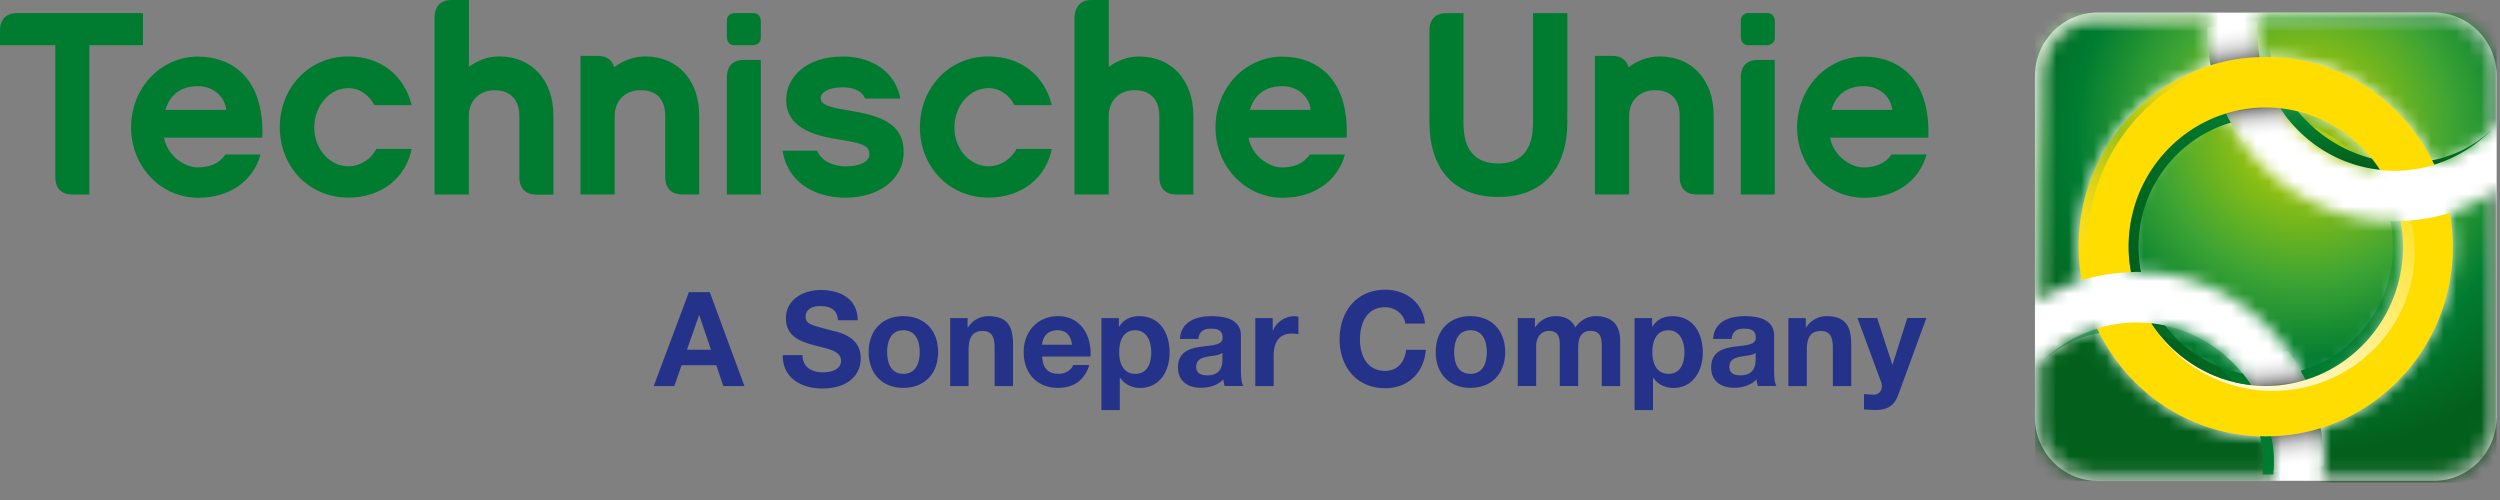
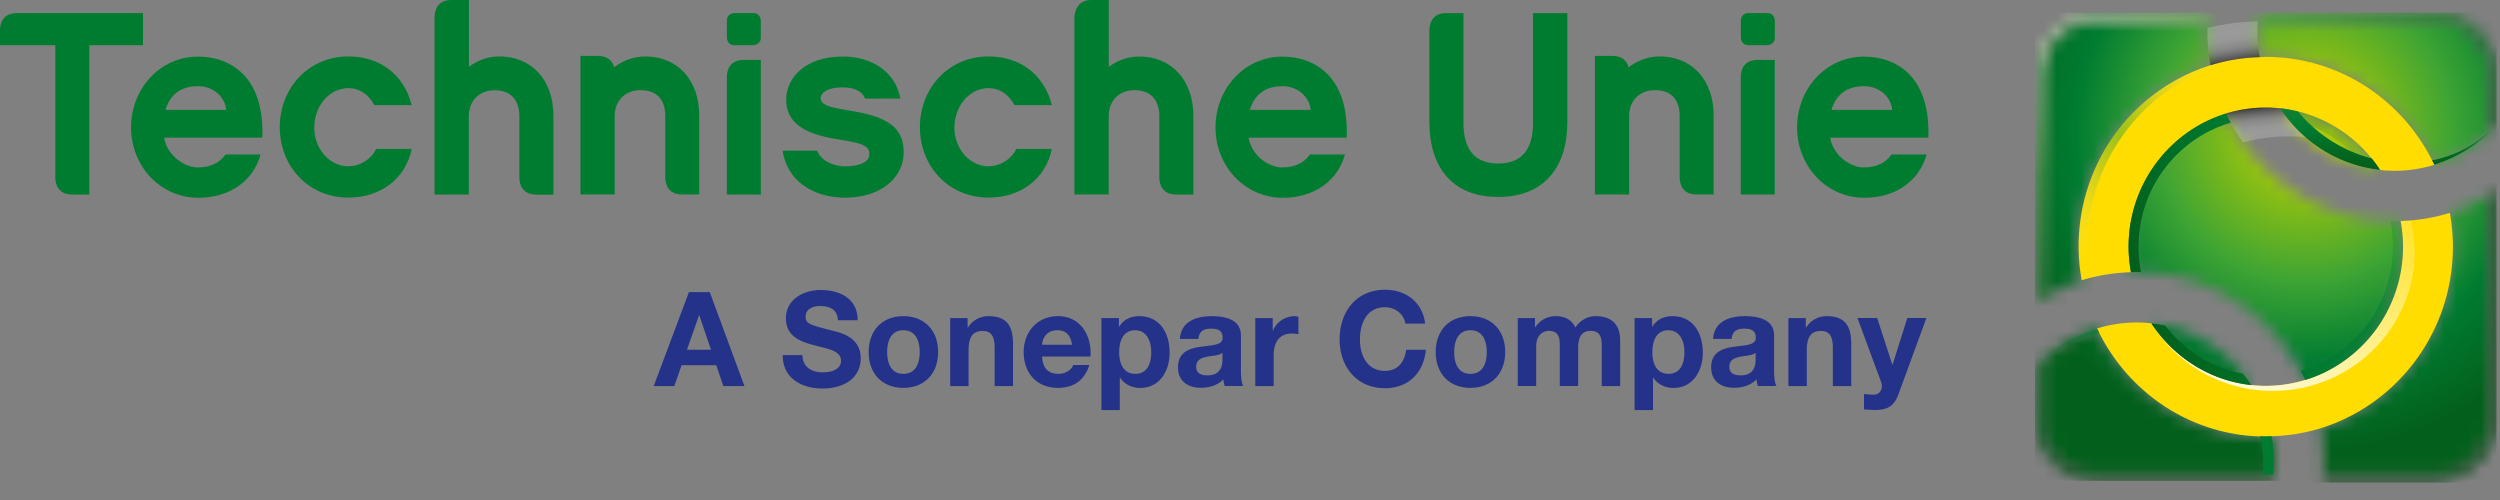
<svg xmlns="http://www.w3.org/2000/svg" width="200" height="40" fill="none">
  <rect width="100%" height="100%" fill="#808080" stroke="none" />
  <path fill-rule="evenodd" clip-rule="evenodd" d="M110.81 24.579c.81 0 1.514.564 1.619 1.314v-.007h1.578c-.197-1.736-1.571-2.707-3.197-2.707-2.289 0-3.641 1.742-3.641 3.971 0 2.171 1.345 3.907 3.641 3.907 1.817 0 3.091-1.2 3.26-3.071h-1.577c-.127.993-.69 1.685-1.683 1.685-1.465 0-2.014-1.264-2.014-2.514 0-1.314.549-2.578 2.014-2.578zm-46.613 3.814c0 1 .768 1.393 1.641 1.393.57 0 1.444-.172 1.444-.936 0-.692-.817-.896-1.734-1.124a25.095 25.095 0 01-.463-.119c-1.099-.293-2.212-.728-2.212-2.136 0-1.535 1.43-2.271 2.775-2.271 1.55 0 2.965.686 2.965 2.422h-1.578c-.049-.908-.683-1.136-1.464-1.136-.522 0-1.12.221-1.12.85 0 .559.328.644 2.026 1.087l.185.049.057.014c.593.146 2.14.527 2.14 2.178 0 1.379-1.07 2.415-3.084 2.415-1.641 0-3.176-.822-3.155-2.672h1.577v-.014zm-9.084-5.021h1.669l2.774 7.514h-1.69l-.563-1.672h-2.775l-.584 1.672h-1.648l2.817-7.514zm-.155 4.607h1.922l-.937-2.758h-.02l-.965 2.758zm20.091.185c0-1.735-1.091-2.871-2.782-2.871-1.683 0-2.767 1.136-2.774 2.871 0 1.729 1.091 2.865 2.774 2.865 1.69 0 2.782-1.136 2.782-2.865zm-1.472.007c0 .865-.302 1.736-1.31 1.736-.992 0-1.295-.878-1.295-1.736 0-.878.303-1.75 1.295-1.75 1.008 0 1.31.879 1.31 1.75zm2.437-2.728h1.394v.757h.028a1.913 1.913 0 011.641-.907c1.564 0 1.965.893 1.965 2.243v3.35H79.57v-3.072c0-.893-.26-1.335-.943-1.335-.796 0-1.141.45-1.141 1.557v2.85h-1.472v-5.443zm8.676 4.464c-.817 0-1.274-.428-1.317-1.378v-.008h3.867c.105-1.671-.782-3.228-2.606-3.228-1.627 0-2.74 1.243-2.74 2.871 0 1.686 1.05 2.865 2.74 2.865 1.218 0 2.099-.543 2.514-1.829h-1.296c-.091.336-.57.707-1.162.707zm-.098-3.486c.718 0 1.042.4 1.176 1.158h-2.402c.021-.422.289-1.158 1.226-1.158zm3.52-.978h1.402v.693h.021c.352-.579.937-.843 1.599-.843 1.683 0 2.436 1.378 2.436 2.928 0 1.45-.788 2.815-2.359 2.815-.64 0-1.253-.286-1.605-.822h-.021v2.593h-1.472v-7.364zm3.987 2.736c0-.865-.345-1.758-1.289-1.758-.965 0-1.275.872-1.275 1.758 0 .885.331 1.728 1.29 1.728.964 0 1.274-.843 1.274-1.728zm4.817-2.886c-1.204 0-2.437.421-2.521 1.821h1.479c.056-.593.415-.821.978-.821.522 0 .958.093.958.736 0 .5-.573.569-1.28.653-.15.018-.308.037-.466.06-.909.122-1.824.422-1.824 1.65 0 1.115.81 1.63 1.824 1.63.648 0 1.338-.18 1.803-.672.013.179.056.357.105.529h1.493c-.14-.215-.19-.715-.19-1.208v-2.828c0-1.307-1.289-1.55-2.36-1.55zm.015 3.187c.347-.048.682-.094.865-.259v.558c0 .321-.042 1.25-1.197 1.25-.479 0-.902-.136-.902-.693 0-.55.416-.707.874-.8.117-.022.24-.04.36-.056zm3.491-3.037h1.395v1.007h.021c.268-.686.993-1.157 1.711-1.157.106 0 .226.021.324.05v1.393a2.888 2.888 0 00-.528-.05c-1.077 0-1.451.793-1.451 1.75v2.45h-1.472v-5.443zm17.212-.15c1.69 0 2.781 1.136 2.781 2.871 0 1.729-1.091 2.865-2.781 2.865-1.684 0-2.775-1.136-2.775-2.865 0-1.735 1.091-2.871 2.775-2.871zm0 4.614c1.007 0 1.309-.871 1.309-1.736 0-.871-.302-1.75-1.309-1.75-.993 0-1.296.872-1.296 1.75-.007.858.296 1.736 1.296 1.736zm5.162-4.464h-1.373v5.436h1.472V27.72c0-1.057.704-1.25.993-1.25.898 0 .896.67.894 1.28V30.878h1.472V27.85c0-.686.155-1.379.986-1.379.838 0 .901.6.901 1.329v3.086h1.472v-3.643c0-1.414-.824-1.95-1.965-1.95-.746 0-1.31.436-1.619.907-.296-.657-.895-.907-1.571-.907-.697 0-1.253.328-1.641.886h-.021v-.736zm7.972 0h1.401v.693h.021c.353-.579.937-.843 1.599-.843 1.683 0 2.437 1.378 2.437 2.928 0 1.45-.789 2.815-2.359 2.815-.641 0-1.254-.286-1.606-.822h-.021v2.593h-1.472v-7.364zm3.986 2.736c0-.865-.345-1.758-1.289-1.758-.965 0-1.275.872-1.275 1.758 0 .885.331 1.728 1.289 1.728.965 0 1.275-.843 1.275-1.728zm4.816-2.886c-1.204 0-2.436.421-2.521 1.821h1.479c.056-.593.415-.821.979-.821.521 0 .958.093.958.736 0 .5-.574.569-1.28.653-.151.018-.308.037-.467.06-.908.122-1.824.422-1.824 1.65 0 1.115.81 1.63 1.824 1.63.648 0 1.338-.18 1.803-.672.014.179.056.357.106.529h1.493c-.141-.215-.191-.715-.191-1.208v-2.828c0-1.307-1.288-1.55-2.359-1.55zm.015 3.187c.348-.048.682-.094.866-.259v.558c0 .321-.043 1.25-1.198 1.25-.479 0-.901-.136-.901-.693 0-.55.415-.707.873-.8a7.84 7.84 0 01.36-.056zm3.486-3.037h1.394v.757h.028a1.914 1.914 0 011.641-.907c1.564 0 1.965.893 1.965 2.243v3.35h-1.472v-3.072c0-.893-.26-1.335-.944-1.335-.795 0-1.14.45-1.14 1.557v2.85h-1.472v-5.443zm6.95 7.357c1.014 0 1.521-.357 1.845-1.228l2.247-6.129h-1.529l-1.176 3.729h-.021l-1.211-3.729h-1.578l1.888 5.107c.169.429 0 .972-.507 1.022-.212.01-.424-.01-.633-.03a11.406 11.406 0 00-.226-.02v1.228c.302.029.598.05.901.05z" fill="#25328A" />
  <path fill-rule="evenodd" clip-rule="evenodd" d="M39.95 4.514c-.929 0-1.753.315-2.436.836V0h-1.387c-1.141 0-1.36.829-1.36 1.386v14.178h2.74V9.271c0-1.214.845-2.05 2.064-2.05 1.774 0 1.978 1.422 1.978 2.05v4.915c0 .557.219 1.378 1.352 1.385h1.374V9.28c.007-2.858-1.726-4.765-4.324-4.765zM0 2.43C0 1.87.218 1.05 1.36 1.05v-.007h10.077v2.571h-4.29v11.95H5.776c-1.134-.007-1.352-.828-1.352-1.386V3.614H0V2.43zm60.866-.765s0-.621-.612-.621h-1.5s-.606 0-.606.621V3s0 .614.606.614h1.5s.612 0 .612-.614V1.664zm-33 11.636c1.007 0 1.874-.629 2.226-1.379v-.007h2.845c-.5 2.4-2.493 3.893-5.07 3.893-3.198 0-5.486-2.514-5.486-5.628 0-3.115 2.288-5.665 5.485-5.665 2.557 0 4.451 1.465 5.07 3.893h-2.992c-.373-.728-1.092-1.357-2.078-1.357-1.507 0-2.725 1.421-2.725 3.157 0 1.693 1.218 3.093 2.725 3.093zm39.895-4.493c2.64.436 4.535 1.022 4.535 3.364 0 2.136-1.937 3.636-4.662 3.643-2.697 0-4.697-1.443-5.028-3.764h2.76c.374.921 1.465 1.257 2.268 1.257 1.092 0 1.916-.335 1.916-.964 0-.607-.374-.857-2.226-1.15-1.894-.293-4.43-.814-4.43-3.222 0-1.692 1.465-3.45 4.536-3.45 2.436 0 4.246 1.336 4.598 3.365h-2.824c-.168-.5-.767-.9-1.774-.9-1.26 0-1.775.457-1.775.857 0 .564.782.757 2.106.964zm-54.529-.021h4.866c-.084-.986-.986-1.893-2.253-1.893-1.838 0-2.395 1.193-2.613 1.893zm2.599-4.257c2.556 0 5.338 1.542 5.155 6.485h-7.86c.282 1.543 1.74 2.379 2.67 2.379.985 0 1.76-.329 2.246-1.036h2.803c-.57 2.079-2.43 3.465-4.98 3.465-3.013 0-5.38-2.515-5.38-5.63 0-3.113 2.332-5.663 5.346-5.663zm65.472 7.393c-.352.75-1.218 1.378-2.225 1.378-1.508 0-2.726-1.4-2.726-3.093 0-1.736 1.218-3.157 2.725-3.157.986 0 1.705.629 2.078 1.357h2.993c-.62-2.428-2.514-3.893-5.07-3.893-3.198 0-5.487 2.55-5.487 5.665 0 3.114 2.29 5.628 5.487 5.628 2.577 0 4.57-1.493 5.07-3.893h-2.845v.008zm18.683-3.136h4.866c-.084-.986-.986-1.893-2.253-1.893-1.838 0-2.395 1.193-2.613 1.893zm2.599-4.257c2.556 0 5.338 1.542 5.154 6.485H99.88c.282 1.543 1.74 2.379 2.669 2.379.986 0 1.761-.329 2.247-1.036h2.803c-.571 2.079-2.43 3.465-4.979 3.465-3.014 0-5.38-2.515-5.38-5.63 0-3.113 2.33-5.663 5.345-5.663zm48.796 4.257h-4.867c.219-.7.775-1.893 2.613-1.893 1.268 0 2.169.907 2.254 1.893zm2.887 2.228c.183-4.943-2.599-6.485-5.155-6.485-3.014 0-5.345 2.55-5.345 5.664s2.366 5.629 5.38 5.629c2.549 0 4.409-1.386 4.979-3.465h-2.803c-.486.707-1.26 1.036-2.246 1.036-.93 0-2.388-.836-2.669-2.379h7.859zm-31.627-1.178V1.05h2.746v8.707c0 3.7-1.922 6-5.528 6s-5.5-2.293-5.507-5.978V2.436c0-.557.218-1.386 1.359-1.386h1.366v8.786c0 2.157.93 3.243 2.782 3.243 1.852 0 2.782-1.086 2.782-3.243zM59.507 4.793c-1.14 0-1.359.828-1.359 1.386v9.385h2.718V4.793h-1.359zm81.866-3.75c.613 0 .613.621.613.621V3c0 .614-.613.614-.613.614h-1.5c-.606 0-.606-.614-.606-.614V1.664c0-.621.606-.621.606-.621h1.5zm-.753 3.75c-1.141 0-1.359.828-1.359 1.386v9.385h2.718V4.793h-1.359zm-91.486.586c.683-.522 1.556-.865 2.486-.865 2.599 0 4.331 1.907 4.317 4.75v6.293H54.55c-1.113-.014-1.331-.828-1.331-1.378V9.264c0-.693-.205-2.05-1.98-2.05-1.218 0-2.063.836-2.063 2.05v6.293h-2.74V4.471h1.388c.845 0 1.183.45 1.303.908.007 0 .007-.008.007-.008v.008zm43.612 3.885v4.915c0 .557.219 1.385 1.36 1.385H95.471V9.271c0-2.842-1.733-4.75-4.331-4.75-.93 0-1.754.315-2.437.836V0H87.31c-1.064 0-1.303.814-1.353 1.286v14.271h2.74V9.264c0-1.214.845-2.05 2.063-2.05 1.782 0 1.986 1.422 1.986 2.05zM130.29 5.38c.683-.522 1.556-.865 2.485-.865 2.599 0 4.331 1.907 4.317 4.75v6.293h-1.387c-1.113-.014-1.331-.828-1.331-1.378V9.264c0-.693-.204-2.05-1.979-2.05-1.218 0-2.063.836-2.063 2.05v6.293h-2.74V4.471h1.388c.845 0 1.183.45 1.302.908.008 0 .008-.008.008-.008v.008z" fill="#007C31" />
-   <path d="M199.725 33.4c0 2.786-2.246 5.064-4.993 5.064h-26.943c-2.747 0-4.993-2.278-4.993-5.064V6.071c0-2.785 2.246-5.064 4.993-5.064h26.95c2.747 0 4.993 2.279 4.993 5.064v27.33h-.007z" fill="#fff" />
  <mask id="a" style="mask-type: alpha" maskUnits="userSpaceOnUse" x="163" y="1" width="37" height="37">
    <path d="M166.528 22.421a14.52 14.52 0 00-3.239 1.479V6.07c0-2.514 2.014-4.557 4.493-4.557h8.838a15.76 15.76 0 00-.035 1.007c0 .929.091 1.829.253 2.707-6.112 1.908-10.556 7.686-10.556 14.508 0 .921.092 1.814.246 2.685zm28.205-20.907h-14.099a9.496 9.496 0 00-.056 1.007c0 .707.07 1.393.197 2.057.162-.007.317-.021.486-.021 5.944 0 11.07 3.529 13.486 8.621a10.944 10.944 0 004.479-2.7V6.071c-.007-2.514-2.021-4.557-4.493-4.557zm-12.324 7.15c1.767 2.7 4.662 4.572 7.993 4.929-1.768-2.7-4.662-4.572-7.993-4.929zm9.824 11.072c0-.708-.071-1.393-.197-2.058-.162.008-.317.022-.486.022-5.944 0-11.071-3.529-13.486-8.622-4.507 1.386-7.796 5.636-7.796 10.658 0 .7.07 1.378.19 2.035.155-.007.31-.021.465-.021 5.958 0 11.084 3.536 13.493 8.643 4.521-1.379 7.817-5.636 7.817-10.657zm3.993 0c0 6.835-4.451 12.607-10.571 14.514.155.871.247 1.764.247 2.686 0 .342-.014.685-.035 1.021h8.866c2.479 0 4.493-2.043 4.493-4.557V15.543a14.583 14.583 0 01-3.247 1.485c.155.879.247 1.786.247 2.708zM181.254 34.92c-5.958 0-11.085-3.535-13.493-8.643a11 11 0 00-4.472 2.679V33.4c0 2.514 2.014 4.557 4.493 4.557h14.07c.036-.336.057-.679.057-1.021 0-.7-.071-1.379-.19-2.036-.155.007-.31.021-.465.021zm-9.155-9.057c1.768 2.7 4.655 4.586 7.993 4.943-1.768-2.7-4.655-4.586-7.993-4.943z" fill="#fff" />
  </mask>
  <g mask="url(#a)">
    <path d="M199.725 1.007h-36.929v37.457h36.929V1.007z" fill="url(#paint0_radial_13021_192115)" />
  </g>
  <mask id="b" style="mask-type: alpha" maskUnits="userSpaceOnUse" x="162" y="1" width="15" height="24">
    <path d="M163.296 6.071c0-2.514 2.014-4.557 4.493-4.557h8.838c.014-.171.021-.335.035-.507h-8.873c-2.747 0-4.993 2.279-4.993 5.064v18.136c.162-.107.331-.207.5-.307V6.07z" fill="#fff" />
  </mask>
  <g mask="url(#b)">
    <path d="M199.923 1.007h-37.127v37.657h37.127V1.007z" fill="url(#paint1_linear_13021_192115)" />
  </g>
  <mask id="c" style="mask-type: alpha" maskUnits="userSpaceOnUse" x="180" y="1" width="20" height="10">
    <path d="M199.725 9.95V6.07c0-2.785-2.246-5.064-4.993-5.064h-14.035a11.21 11.21 0 00-.056.507h14.098c2.479 0 4.493 2.043 4.493 4.557v4.408l.493-.53z" fill="#fff" />
  </mask>
  <g mask="url(#c)">
    <path d="M199.725 1.007h-36.929v37.457h36.929V1.007z" fill="url(#paint2_linear_13021_192115)" />
  </g>
  <mask id="d" style="mask-type: alpha" maskUnits="userSpaceOnUse" x="185" y="15" width="15" height="24">
    <path d="M199.225 33.4c0 2.514-2.014 4.557-4.493 4.557h-8.866a13.26 13.26 0 01-.035.507h8.901c2.747 0 4.993-2.279 4.993-5.064V15.228c-.162.107-.331.207-.5.308V33.4z" fill="#fff" />
  </mask>
  <g mask="url(#d)">
    <path d="M199.718.943h-37.126V38.6h37.126V.943z" fill="url(#paint3_linear_13021_192115)" />
  </g>
  <mask id="e" style="mask-type: alpha" maskUnits="userSpaceOnUse" x="162" y="28" width="20" height="11">
    <path d="M163.296 33.4v-4.443c-.176.171-.338.343-.5.521V33.4c0 2.786 2.246 5.064 4.993 5.064h14.014c.021-.164.035-.335.056-.507h-14.07c-2.479 0-4.493-2.043-4.493-4.557z" fill="#C4C4C4" />
  </mask>
  <g mask="url(#e)">
    <path d="M199.923.807h-37.127v37.657h37.127V.807z" fill="url(#paint4_linear_13021_192115)" />
  </g>
  <path d="M195.986 17.028a14.615 14.615 0 01-3.937.65c.127.672.197 1.358.197 2.058 0 5.021-3.295 9.271-7.809 10.657a10.847 10.847 0 01-3.169.478c-.395 0-.782-.021-1.162-.064-3.338-.357-6.226-2.243-7.993-4.943a10.775 10.775 0 00-4.345.414c2.408 5.108 7.542 8.643 13.493 8.643.154 0 .309-.021.464-.021a14.896 14.896 0 003.937-.643c6.12-1.907 10.57-7.686 10.57-14.514 0-.936-.091-1.836-.246-2.715zM181.261 4.55c-.162 0-.324.021-.486.021-1.366.043-2.69.258-3.937.65-6.106 1.915-10.549 7.693-10.549 14.515 0 .914.091 1.814.246 2.685 1.247-.385 2.571-.6 3.937-.642-.12-.665-.19-1.343-.19-2.036 0-5.014 3.289-9.264 7.796-10.657a10.903 10.903 0 013.183-.479c.387 0 .774.022 1.155.064 3.331.357 6.225 2.229 7.993 4.929.38.043.76.064 1.154.064 1.106 0 2.177-.171 3.184-.478-2.416-5.107-7.536-8.636-13.486-8.636z" fill="#FD0" />
  <path opacity=".5" d="M166.986 19.736c0-6.829 4.444-12.6 10.549-14.515a14.619 14.619 0 013.937-.65c.063 0 .127-.007.19-.007-.134-.007-.268-.014-.408-.014-.162 0-.324.021-.486.021-1.367.043-2.69.258-3.937.65-6.099 1.915-10.542 7.693-10.542 14.515 0 .914.091 1.814.246 2.685.219-.071.451-.128.676-.185a15.43 15.43 0 01-.225-2.5z" fill="url(#paint5_linear_13021_192115)" />
  <path opacity=".85" d="M181.824 31.271c6.253 0 11.345-4.992 11.345-11.135 0-.865-.113-1.7-.303-2.508-.275.022-.542.043-.824.05.127.672.197 1.358.197 2.058 0 5.021-3.295 9.271-7.809 10.657a10.854 10.854 0 01-3.17.478c-.394 0-.781-.021-1.161-.064-3.296-.357-6.162-2.2-7.93-4.857a11.38 11.38 0 009.655 5.321z" fill="url(#paint6_linear_13021_192115)" />
  <path d="M176.592 2.514c0 .929.091 1.829.253 2.707a14.619 14.619 0 013.937-.65 11.047 11.047 0 01-.197-2.057c0-.271.014-.535.035-.8-1.374.022-2.726.2-4.021.522 0 .1-.007.193-.007.278z" fill="url(#paint7_linear_13021_192115)" />
  <path d="M184.409 10.971a.634.634 0 01-.042-.071 11.095 11.095 0 01-1.958-2.236c-.38-.043-.761-.064-1.155-.064-1.106 0-2.176.171-3.183.478.387.822.852 1.593 1.373 2.322a13.887 13.887 0 014.965-.429z" fill="url(#paint8_linear_13021_192115)" />
-   <path d="M185.909 36.957c0-.929-.092-1.829-.254-2.707a14.61 14.61 0 01-3.936.65c.126.671.197 1.357.197 2.057 0 .271-.014.536-.036.8 1.374-.021 2.726-.2 4.022-.521.007-.093.007-.186.007-.28z" fill="url(#paint9_linear_13021_192115)" />
-   <path d="M178.092 28.507c.014.021.028.043.042.071.746.657 1.408 1.4 1.958 2.236.38.043.76.064 1.154.064 1.106 0 2.177-.171 3.184-.478a15.024 15.024 0 00-1.374-2.322c-1.584.422-3.26.593-4.964.429z" fill="url(#paint10_linear_13021_192115)" />
  <path d="M190.409 13.593c-.204-.315-.43-.622-.669-.915a11.372 11.372 0 01-5.894-3.757 11.759 11.759 0 00-1.43-.264c1.754 2.679 4.62 4.55 7.93 4.921l.063.015z" fill="url(#paint11_linear_13021_192115)" />
-   <path d="M181.5 1.514h-.859a9.494 9.494 0 00-.057 1.007c0 .7.071 1.393.198 2.057.162-.007.317-.021.486-.021.14 0 .281.014.422.014a9.459 9.459 0 01-.239-2.321c.007-.25.028-.493.049-.736z" fill="url(#paint12_linear_13021_192115)" />
  <path d="M194.571 12.829c.042.092.091.178.14.27.014.022.029.044.036.072a11.017 11.017 0 004.486-2.7v-.014c-1.261 1.179-2.86 2.007-4.662 2.371z" fill="url(#paint13_linear_13021_192115)" />
  <path d="M178.078 9.078v.007l.006-.007h-.006z" fill="url(#paint14_linear_13021_192115)" />
  <path d="M173.225 26.05a11.381 11.381 0 00-1.12-.186c1.768 2.7 4.655 4.586 7.993 4.943a10.81 10.81 0 00-.676-.921 10.196 10.196 0 01-6.197-3.836z" fill="url(#paint15_linear_13021_192115)" />
  <path d="M171.282 21.764a10.686 10.686 0 01-.198-2.028c0-4.708 3.127-8.679 7.381-9.922a14.563 14.563 0 01-.381-.736c-4.507 1.386-7.795 5.636-7.795 10.658 0 .7.07 1.378.19 2.035.155-.007.31-.021.465-.021.112 0 .225.014.338.014z" fill="url(#paint16_linear_13021_192115)" />
  <path d="M192.239 19.735c0-.707-.07-1.392-.197-2.057-.162.008-.317.029-.486.029-.105 0-.211-.007-.324-.014.134.664.205 1.342.205 2.042 0 4.715-3.127 8.686-7.388 9.922.134.243.261.486.381.736 4.514-1.386 7.809-5.636 7.809-10.658z" fill="url(#paint17_linear_13021_192115)" />
-   <path d="M178.641 30.536c.472.114.943.214 1.436.264-1.76-2.686-4.641-4.557-7.964-4.922.211.315.429.622.669.915a11.465 11.465 0 015.859 3.743z" fill="url(#paint18_linear_13021_192115)" />
  <path d="M181 37.957h.859c.036-.329.057-.664.057-1.007 0-.7-.071-1.386-.198-2.057-.154.007-.302.021-.457.021-.155 0-.303-.014-.451-.014.169.757.261 1.528.239 2.321-.007.257-.028.5-.049.736z" fill="url(#paint19_linear_13021_192115)" />
  <path d="M163.296 28.993c1.253-1.172 2.859-2 4.655-2.357-.057-.115-.12-.222-.176-.343a11.048 11.048 0 00-4.479 2.693v.007z" fill="url(#paint20_linear_13021_192115)" />
  <path d="M189.289 13.407c.366.079.74.143 1.12.186-1.768-2.7-4.662-4.572-7.993-4.929.211.322.437.629.676.922a10.145 10.145 0 016.197 3.821z" fill="url(#paint21_linear_13021_192115)" />
  <defs>
    <linearGradient id="paint1_linear_13021_192115" x1="190.678" y1="33.837" x2="166.314" y2="-1.75" gradientUnits="userSpaceOnUse">
      <stop offset=".2" stop-color="#00410D" />
      <stop offset=".272" stop-color="#004710" />
      <stop offset=".389" stop-color="#005618" />
      <stop offset=".46" stop-color="#03601C" />
      <stop offset=".736" stop-color="#3DA434" />
      <stop offset=".752" stop-color="#53A940" />
      <stop offset=".79" stop-color="#79B45C" />
      <stop offset=".83" stop-color="#91BD77" />
      <stop offset=".87" stop-color="#A1C48B" />
      <stop offset=".911" stop-color="#ACC999" />
      <stop offset=".954" stop-color="#B2CCA1" />
      <stop offset="1" stop-color="#B3CDA3" />
    </linearGradient>
    <linearGradient id="paint2_linear_13021_192115" x1="190.528" y1="33.661" x2="166.295" y2="-1.735" gradientUnits="userSpaceOnUse">
      <stop offset=".2" stop-color="#00410D" />
      <stop offset=".272" stop-color="#004710" />
      <stop offset=".389" stop-color="#005618" />
      <stop offset=".46" stop-color="#03601C" />
      <stop offset=".736" stop-color="#3DA434" />
      <stop offset=".752" stop-color="#53A940" />
      <stop offset=".79" stop-color="#79B45C" />
      <stop offset=".83" stop-color="#91BD77" />
      <stop offset=".87" stop-color="#A1C48B" />
      <stop offset=".911" stop-color="#ACC999" />
      <stop offset=".954" stop-color="#B2CCA1" />
      <stop offset="1" stop-color="#B3CDA3" />
    </linearGradient>
    <linearGradient id="paint3_linear_13021_192115" x1="190.474" y1="33.773" x2="166.109" y2="-1.814" gradientUnits="userSpaceOnUse">
      <stop offset=".2" stop-color="#00410D" />
      <stop offset=".272" stop-color="#004710" />
      <stop offset=".389" stop-color="#005618" />
      <stop offset=".46" stop-color="#03601C" />
      <stop offset=".736" stop-color="#3DA434" />
      <stop offset=".752" stop-color="#53A940" />
      <stop offset=".79" stop-color="#79B45C" />
      <stop offset=".83" stop-color="#91BD77" />
      <stop offset=".87" stop-color="#A1C48B" />
      <stop offset=".911" stop-color="#ACC999" />
      <stop offset=".954" stop-color="#B2CCA1" />
      <stop offset="1" stop-color="#B3CDA3" />
    </linearGradient>
    <linearGradient id="paint4_linear_13021_192115" x1="190.678" y1="33.637" x2="166.314" y2="-1.949" gradientUnits="userSpaceOnUse">
      <stop offset=".2" stop-color="#00410D" />
      <stop offset=".272" stop-color="#004710" />
      <stop offset=".389" stop-color="#005618" />
      <stop offset=".46" stop-color="#03601C" />
      <stop offset=".736" stop-color="#3DA434" />
      <stop offset=".752" stop-color="#53A940" />
      <stop offset=".79" stop-color="#79B45C" />
      <stop offset=".83" stop-color="#91BD77" />
      <stop offset=".87" stop-color="#A1C48B" />
      <stop offset=".911" stop-color="#ACC999" />
      <stop offset=".954" stop-color="#B2CCA1" />
      <stop offset="1" stop-color="#B3CDA3" />
    </linearGradient>
    <linearGradient id="paint5_linear_13021_192115" x1="165.46" y1="19.785" x2="177.925" y2="5.138" gradientUnits="userSpaceOnUse">
      <stop stop-color="#fff" stop-opacity="0" />
      <stop offset=".055" stop-color="#E1ECD7" stop-opacity=".11" />
      <stop offset=".119" stop-color="#BFD9AB" stop-opacity=".239" />
      <stop offset=".185" stop-color="#9FC884" stop-opacity=".37" />
      <stop offset=".25" stop-color="#82BA64" stop-opacity=".499" />
      <stop offset=".314" stop-color="#67B04D" stop-opacity=".628" />
      <stop offset=".377" stop-color="#52AA3F" stop-opacity=".755" />
      <stop offset=".44" stop-color="#43A637" stop-opacity=".879" />
      <stop offset=".5" stop-color="#3DA434" />
      <stop offset=".56" stop-color="#43A637" stop-opacity=".879" />
      <stop offset=".623" stop-color="#52AA3F" stop-opacity=".755" />
      <stop offset=".686" stop-color="#67B04D" stop-opacity=".628" />
      <stop offset=".75" stop-color="#82BA64" stop-opacity=".499" />
      <stop offset=".815" stop-color="#9FC884" stop-opacity=".37" />
      <stop offset=".88" stop-color="#BFD9AB" stop-opacity=".239" />
      <stop offset=".945" stop-color="#E1ECD7" stop-opacity=".11" />
      <stop offset="1" stop-color="#fff" stop-opacity="0" />
    </linearGradient>
    <linearGradient id="paint6_linear_13021_192115" x1="179.156" y1="31.333" x2="187.636" y2="14.923" gradientUnits="userSpaceOnUse">
      <stop stop-color="#fff" />
      <stop offset=".958" stop-color="#fff" stop-opacity=".234" />
      <stop offset="1" stop-color="#fff" stop-opacity=".2" />
    </linearGradient>
    <linearGradient id="paint7_linear_13021_192115" x1="178.988" y1="5.177" x2="178.468" y2="1.866" gradientUnits="userSpaceOnUse">
      <stop stop-opacity=".7" />
      <stop offset=".1" stop-opacity=".5" />
      <stop offset=".113" stop-color="#141413" stop-opacity=".495" />
      <stop offset=".391" stop-color="#8E8E8E" stop-opacity=".384" />
      <stop offset=".614" stop-color="#CDCECE" stop-opacity=".294" />
      <stop offset=".772" stop-color="#F1F2F2" stop-opacity=".231" />
      <stop offset=".85" stop-color="#fff" stop-opacity=".2" />
    </linearGradient>
    <linearGradient id="paint8_linear_13021_192115" x1="181.08" y1="8.357" x2="181.378" y2="11.282" gradientUnits="userSpaceOnUse">
      <stop stop-opacity=".7" />
      <stop offset=".1" stop-opacity=".5" />
      <stop offset=".113" stop-color="#141413" stop-opacity=".495" />
      <stop offset=".391" stop-color="#8E8E8E" stop-opacity=".384" />
      <stop offset=".614" stop-color="#CDCECE" stop-opacity=".294" />
      <stop offset=".772" stop-color="#F1F2F2" stop-opacity=".231" />
      <stop offset=".85" stop-color="#fff" stop-opacity=".2" />
    </linearGradient>
    <linearGradient id="paint9_linear_13021_192115" x1="183.514" y1="34.297" x2="184.034" y2="37.608" gradientUnits="userSpaceOnUse">
      <stop stop-opacity=".7" />
      <stop offset=".1" stop-opacity=".5" />
      <stop offset=".113" stop-color="#141413" stop-opacity=".495" />
      <stop offset=".391" stop-color="#8E8E8E" stop-opacity=".384" />
      <stop offset=".614" stop-color="#CDCECE" stop-opacity=".294" />
      <stop offset=".772" stop-color="#F1F2F2" stop-opacity=".231" />
      <stop offset=".85" stop-color="#fff" stop-opacity=".2" />
    </linearGradient>
    <linearGradient id="paint10_linear_13021_192115" x1="181.422" y1="31.115" x2="181.124" y2="28.192" gradientUnits="userSpaceOnUse">
      <stop stop-opacity=".7" />
      <stop offset=".1" stop-opacity=".5" />
      <stop offset=".113" stop-color="#141413" stop-opacity=".495" />
      <stop offset=".391" stop-color="#8E8E8E" stop-opacity=".384" />
      <stop offset=".614" stop-color="#CDCECE" stop-opacity=".294" />
      <stop offset=".772" stop-color="#F1F2F2" stop-opacity=".231" />
      <stop offset=".85" stop-color="#fff" stop-opacity=".2" />
    </linearGradient>
    <linearGradient id="paint11_linear_13021_192115" x1="186.412" y1="13.063" x2="186.412" y2="1.499" gradientUnits="userSpaceOnUse">
      <stop stop-color="#03601C" />
      <stop offset=".264" stop-color="#007C31" />
      <stop offset=".607" stop-color="#007C31" stop-opacity=".5" />
      <stop offset=".841" stop-color="#007C31" stop-opacity="0" />
    </linearGradient>
    <linearGradient id="paint12_linear_13021_192115" x1="181.135" y1="11.907" x2="181.135" y2="1.857" gradientUnits="userSpaceOnUse">
      <stop stop-color="#03601C" />
      <stop offset=".264" stop-color="#007C31" />
      <stop offset=".607" stop-color="#007C31" stop-opacity=".5" />
      <stop offset=".841" stop-color="#007C31" stop-opacity="0" />
    </linearGradient>
    <linearGradient id="paint13_linear_13021_192115" x1="196.899" y1="13.123" x2="196.899" y2="2.217" gradientUnits="userSpaceOnUse">
      <stop stop-color="#03601C" />
      <stop offset=".264" stop-color="#007C31" />
      <stop offset=".607" stop-color="#007C31" stop-opacity=".5" />
      <stop offset=".841" stop-color="#007C31" stop-opacity="0" />
    </linearGradient>
    <linearGradient id="paint14_linear_13021_192115" x1="167.181" y1="12.612" x2="188.444" y2="5.683" gradientUnits="userSpaceOnUse">
      <stop offset=".025" stop-color="#03601C" />
      <stop offset=".55" stop-color="#007C31" />
      <stop offset="1" stop-color="#007C31" stop-opacity=".15" />
    </linearGradient>
    <linearGradient id="paint15_linear_13021_192115" x1="172.818" y1="29.419" x2="193.668" y2="22.739" gradientUnits="userSpaceOnUse">
      <stop offset=".025" stop-color="#03601C" />
      <stop offset=".55" stop-color="#007C31" />
      <stop offset="1" stop-color="#007C31" stop-opacity=".15" />
    </linearGradient>
    <linearGradient id="paint16_linear_13021_192115" x1="168.94" y1="17.313" x2="189.789" y2="10.634" gradientUnits="userSpaceOnUse">
      <stop offset=".025" stop-color="#03601C" />
      <stop offset=".55" stop-color="#007C31" />
      <stop offset="1" stop-color="#007C31" stop-opacity=".15" />
    </linearGradient>
    <linearGradient id="paint17_linear_13021_192115" x1="172.695" y1="29.034" x2="193.544" y2="22.355" gradientUnits="userSpaceOnUse">
      <stop offset=".025" stop-color="#03601C" />
      <stop offset=".55" stop-color="#007C31" />
      <stop offset="1" stop-color="#007C31" stop-opacity=".15" />
    </linearGradient>
    <linearGradient id="paint18_linear_13021_192115" x1="176.1" y1="26.354" x2="176.1" y2="38.067" gradientUnits="userSpaceOnUse">
      <stop stop-color="#007C31" stop-opacity=".35" />
      <stop offset=".115" stop-color="#007C31" stop-opacity=".442" />
      <stop offset=".816" stop-color="#007C31" />
      <stop offset=".988" stop-color="#007C31" />
    </linearGradient>
    <linearGradient id="paint19_linear_13021_192115" x1="181.363" y1="45.291" x2="181.363" y2="35.241" gradientUnits="userSpaceOnUse">
      <stop stop-color="#007C31" stop-opacity=".35" />
      <stop offset=".115" stop-color="#007C31" stop-opacity=".442" />
      <stop offset=".816" stop-color="#007C31" />
      <stop offset=".988" stop-color="#007C31" />
    </linearGradient>
    <linearGradient id="paint20_linear_13021_192115" x1="165.624" y1="28.945" x2="165.624" y2="18.132" gradientUnits="userSpaceOnUse">
      <stop stop-color="#007C31" stop-opacity=".35" />
      <stop offset=".816" stop-color="#007C31" />
      <stop offset=".988" stop-color="#007C31" />
    </linearGradient>
    <linearGradient id="paint21_linear_13021_192115" x1="182.416" y1="11.127" x2="190.41" y2="11.127" gradientUnits="userSpaceOnUse">
      <stop stop-color="#007C31" stop-opacity=".35" />
      <stop offset="1" stop-color="#007C31" stop-opacity="0" />
    </linearGradient>
    <radialGradient id="paint0_radial_13021_192115" cx="0" cy="0" r="1" gradientUnits="userSpaceOnUse" gradientTransform="matrix(25.291 0 0 25.653 184.328 10.514)">
      <stop stop-color="#AFCA05" />
      <stop offset=".09" stop-color="#AFCA05" />
      <stop offset=".47" stop-color="#3DA434" />
      <stop offset=".72" stop-color="#007C31" />
      <stop offset="1" stop-color="#03601C" />
    </radialGradient>
  </defs>
</svg>